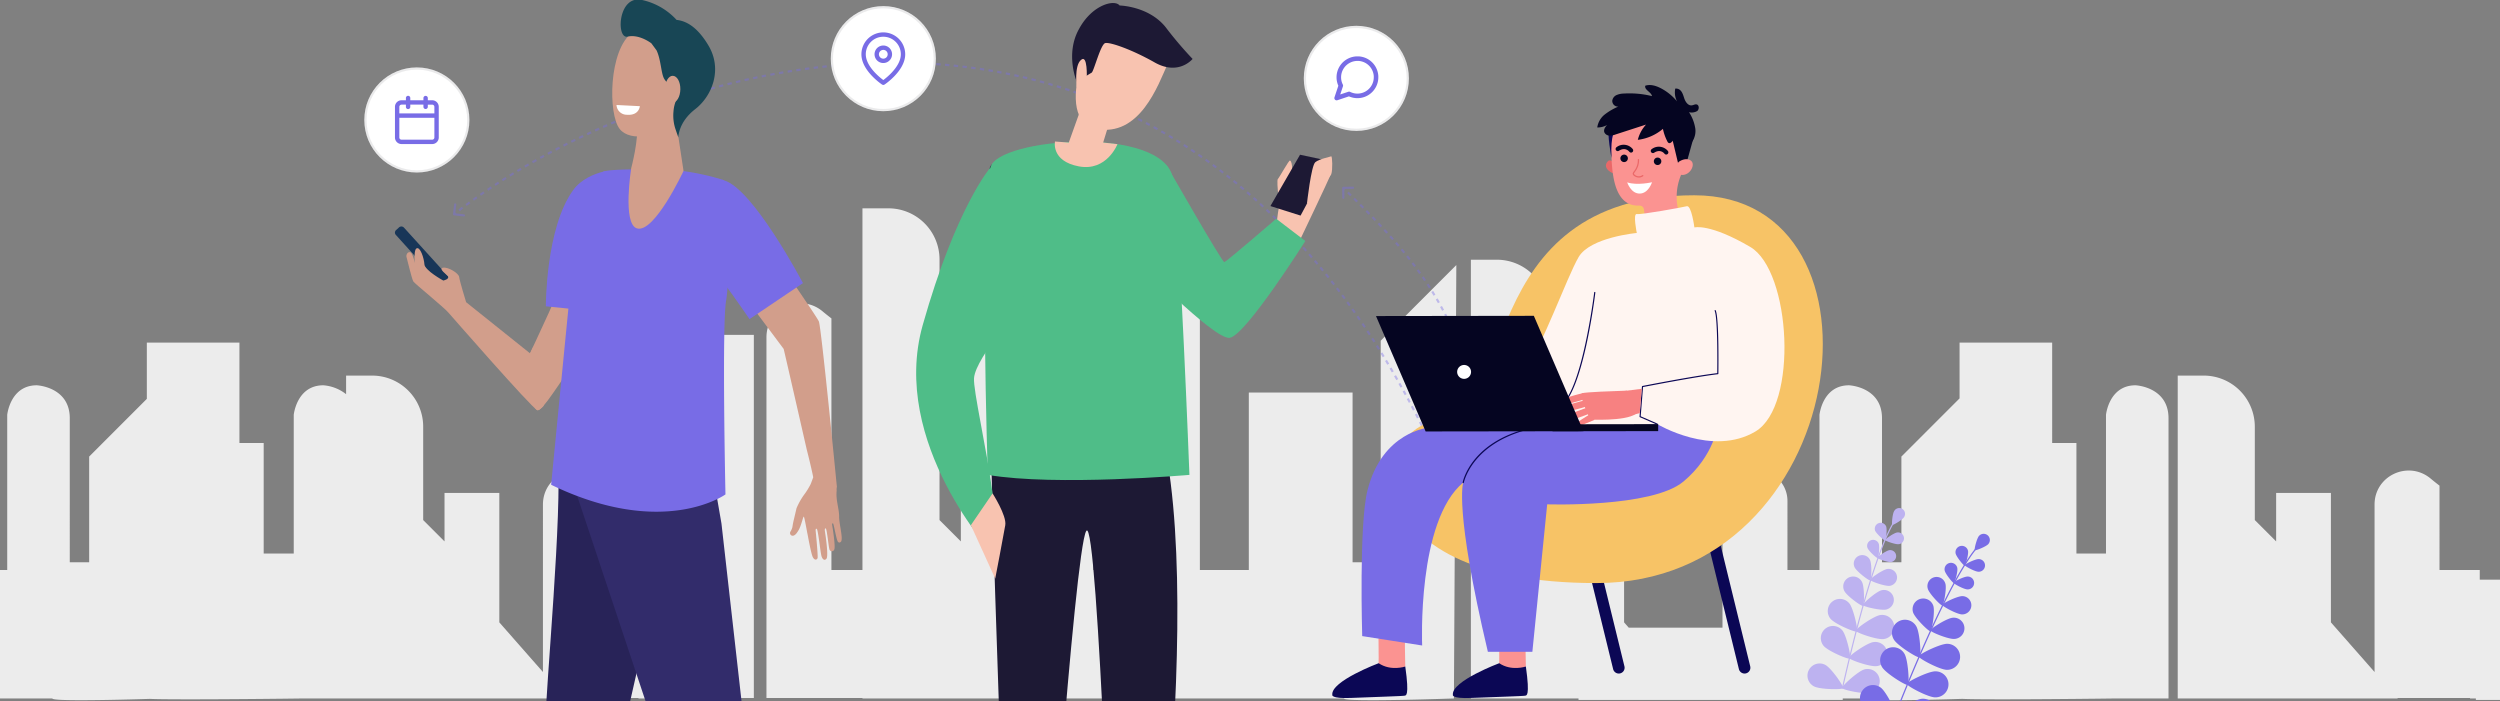
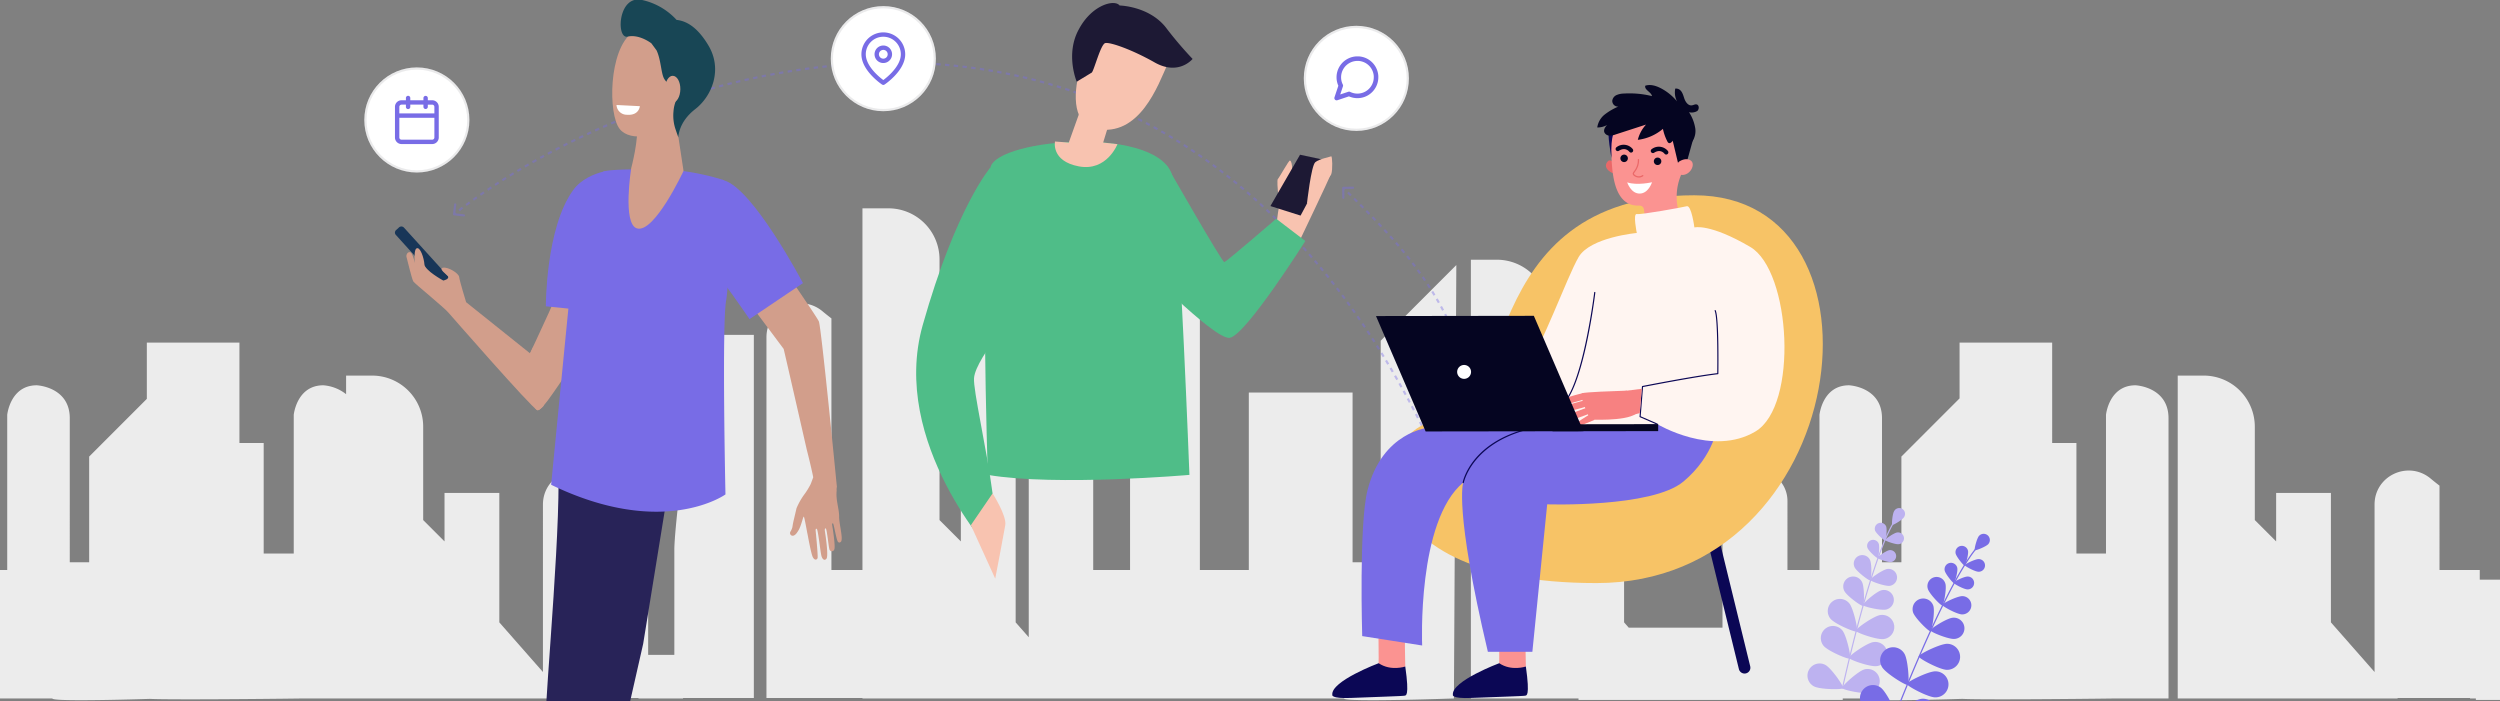
<svg xmlns="http://www.w3.org/2000/svg" width="1098" height="308" viewBox="0 0 1098 308">
  <rect x="0" y="0" width="1098" height="308" fill="#808080" stroke="none" />
  <defs>
    <clipPath id="clip-path">
      <rect id="Rectangle_6209" data-name="Rectangle 6209" width="1098" height="308" transform="translate(0 275)" fill="#fff" stroke="#707070" stroke-width="1" />
    </clipPath>
  </defs>
  <g id="Mask_Group_41" data-name="Mask Group 41" transform="translate(0 -275)" clip-path="url(#clip-path)">
    <path id="Path_15573" data-name="Path 15573" d="M1453.2,540.428v-.21h-42.164V381.8c0-12.563,14.479-19.376,24.268-11.711,2.555,2.129,4.269,3.406,4.269,3.406V484H1453.2V325.158h11.282a22.441,22.441,0,0,1,22.565,22.571V462.07l9.369,9.37V376.687h24.068V507l5.751,6.54V380.088c0-11.925,13.627-18.312,22.564-10.86a.274.274,0,0,1,.21.105.3.3,0,0,0,.221.1,13.511,13.511,0,0,1,5.32,10.859v103.7h16.182V349.432h30.66V484h21.5V406.071h45.57V480.6h12.355V383.288l33.215-33.218-1.062,190.358s-48.336,1.7-48.336,0Zm267.217-192.7v192.7h47.274v.639h116.05v-.639h9.578c0,1.351,30.4.559,42.984.173,7.571.413,47.452.093,66.515-.173h24.006V417.356c0-13.84-14.479-14.48-14.479-14.48-11.713,0-12.985,12.989-12.985,12.989v60.9h-12.986V428.215h-10.651V384.14h-40.67v24.486l-25.551,25.55v46.419h-8.517V417.356c0-13.84-14.479-14.48-14.479-14.48-11.713,0-12.985,12.989-12.985,12.989V484h-14.059V453.767a13.51,13.51,0,0,0-5.32-10.859.27.27,0,0,1-.21-.105.3.3,0,0,0-.221-.105,13.929,13.929,0,0,0-22.785,10.859v55.787h-41.165l-2.05-2.342V399.257h-24.068V471.44l-9.369-60.259V370.3a22.446,22.446,0,0,0-22.564-22.571Zm-623.03,192.7c0,1.347,30.2.565,42.858.178,7.781.407,47.557.087,66.526-.178h116.322l-.178-.21h31.912v.21h19.589v-.21h31.081V380.732h-14.048c-11.5,0-20.871,82.83-20.871,94.327v46.206H1359.08V484h-17.675v-37.05s-1.7-1.277-4.258-3.407c-9.8-7.665-24.278-.852-24.278,11.711V528.8L1293.711,507V450.147h-24.068V471.44l-9.368-9.37V421.189a22.44,22.44,0,0,0-22.563-22.571h-11.293v8.168a18.326,18.326,0,0,0-10-3.909c-11.714,0-13,12.989-13,12.989v60.9h-13.2V428.215h-10.651V384.14H1138.9v24.7l-25.328,25.34V480.6h-8.517V417.356c0-13.84-14.489-14.48-14.489-14.48-11.7,0-12.985,12.989-12.985,12.989V484h-14.048V453.767a14.243,14.243,0,0,0-5.33-11.073l-.421-.21A14.054,14.054,0,0,0,1035,453.553v77.72a9.091,9.091,0,0,0,9.159,9.155h53.224Zm1182.4-86.235v26.4h14.478V434.177l25.771-25.76v-9.8h11.282a22.44,22.44,0,0,1,22.564,22.571V462.07l9.368,9.37V450.147h24.067V507l29.378,33.429H2326.41c-.336.013-48.336,1.7-48.336,0v-.21h-.21v.852h-116.05v-.639h-2.555v-.21h-31.912l.189.21h-96.67V398.618h11.282a22.45,22.45,0,0,1,22.574,22.571V462.07l9.369,9.37V450.147h24.057V507l19.168,21.8V455.257c0-12.563,14.479-19.376,24.268-11.711,2.555,2.129,4.259,3.407,4.259,3.407V484h17.676v4.258h81.341v-13.2a20.9,20.9,0,0,1,20.872-20.866Z" transform="translate(-1074.41 41.342)" fill="#ececec" fill-rule="evenodd" />
    <g id="Group_11307" data-name="Group 11307" transform="translate(160 274.789)">
      <path id="Path_15571" data-name="Path 15571" d="M1146.5,255.34a.481.481,0,0,0,.424.533l4.3.5a.481.481,0,1,0,.116-.956l-3.829-.442.452-3.822a.484.484,0,1,0-.962-.111Zm.78.433c.24-.192.48-.385.73-.577l-.6-.757c-.241.192-.491.385-.732.577Zm2.211-1.726c.5-.385,1-.77,1.511-1.154l-.578-.769c-.509.385-1.019.769-1.519,1.161Zm3.059-2.315c.52-.385,1.048-.769,1.578-1.163l-.568-.777-1.586,1.168Zm3.164-2.308,1.53-1.088-.557-.786-1.53,1.092Zm3.088-2.176c.52-.363,1.049-.726,1.577-1.09l-.538-.795q-.807.548-1.588,1.095Zm3.184-2.181c.549-.364,1.088-.727,1.635-1.091l-.529-.8c-.548.365-1.1.73-1.634,1.095Zm3.241-2.147,1.588-1.026-.52-.809c-.529.343-1.068.687-1.588,1.03Zm3.193-2.052c.539-.341,1.087-.683,1.635-1.024l-.509-.815c-.549.342-1.1.685-1.636,1.027Zm3.281-2.048,1.673-1.021-.5-.823L1171.2,238Zm3.328-2.014c.539-.322,1.077-.644,1.626-.962l-.491-.829c-.549.322-1.087.645-1.636.968Zm3.27-1.924c.548-.32,1.106-.641,1.665-.962l-.482-.834c-.557.32-1.115.642-1.663.962Zm3.347-1.918q.852-.481,1.7-.955l-.472-.841-1.7.962Zm3.4-1.9c.558-.3,1.107-.6,1.664-.906l-.461-.846c-.559.3-1.107.605-1.665.908Zm3.338-1.808c.568-.3,1.125-.6,1.693-.9l-.442-.851q-.852.449-1.7.9Zm3.4-1.793c.577-.3,1.144-.594,1.722-.891l-.432-.856c-.587.3-1.155.594-1.733.892Zm3.463-1.776c.577-.289,1.144-.577,1.721-.866l-.432-.866c-.578.289-1.146.577-1.722.866Zm3.424-1.706c.568-.28,1.144-.559,1.712-.838l-.414-.866c-.577.28-1.154.56-1.722.841Zm3.443-1.671c.587-.276,1.163-.552,1.75-.827l-.414-.866c-.586.276-1.163.553-1.75.83Zm3.5-1.649c.6-.272,1.182-.544,1.769-.816l-.395-.875c-.6.272-1.182.545-1.78.819Zm3.52-1.609c.577-.261,1.154-.52,1.74-.778l-.395-.879c-.586.259-1.164.519-1.74.78Zm3.491-1.551c.578-.257,1.174-.513,1.761-.769l-.385-.883-1.76.769Zm3.531-1.526,1.788-.753-.375-.888q-.9.376-1.789.756Zm3.578-1.5q.894-.367,1.788-.73l-.365-.891q-.894.364-1.789.731Zm3.548-1.443,1.779-.706-.346-.9q-.9.352-1.789.708Zm3.568-1.4c.6-.232,1.2-.463,1.8-.692l-.337-.9c-.605.23-1.2.461-1.808.693Zm3.607-1.375q.907-.34,1.818-.673l-.327-.9c-.616.224-1.221.45-1.827.678Zm3.645-1.346q.894-.324,1.788-.645l-.316-.906c-.606.215-1.2.43-1.8.647Zm3.6-1.282c.6-.212,1.2-.421,1.808-.63l-.307-.909q-.923.313-1.818.631Zm3.626-1.251c.615-.206,1.222-.41,1.837-.613l-.307-.913c-.616.2-1.222.409-1.838.615Zm3.673-1.218q.925-.3,1.847-.6l-.3-.917q-.923.3-1.847.6Zm3.675-1.175c.606-.192,1.212-.379,1.828-.567l-.288-.919c-.605.188-1.222.378-1.828.568Zm3.655-1.125q.923-.277,1.847-.549l-.279-.922q-.924.272-1.846.551Zm3.693-1.09c.616-.179,1.231-.356,1.856-.531l-.259-.925c-.626.176-1.241.353-1.866.532Zm3.723-1.058c.615-.172,1.241-.343,1.866-.512l-.25-.929-1.876.514Zm3.713-1.006c.615-.163,1.231-.325,1.856-.486l-.25-.931-1.856.487Zm3.712-.962c.616-.157,1.241-.312,1.867-.465l-.231-.934q-.939.231-1.875.467Zm3.732-.92c.625-.15,1.25-.3,1.885-.445l-.222-.937c-.625.147-1.26.3-1.885.446Zm3.771-.881q.936-.213,1.876-.423l-.2-.939c-.634.139-1.26.281-1.895.424Zm3.751-.832q.938-.2,1.875-.4l-.2-.942q-.937.2-1.875.4Zm3.751-.786c.635-.128,1.26-.253,1.885-.377l-.183-.943c-.634.124-1.26.25-1.894.378Zm3.78-.744c.635-.12,1.26-.238,1.9-.355l-.174-.946q-.953.176-1.9.357Zm3.8-.7c.634-.113,1.27-.223,1.894-.332l-.154-.947c-.644.109-1.279.219-1.914.332Zm3.789-.649c.626-.1,1.262-.207,1.9-.307l-.154-.95c-.635.1-1.27.2-1.9.308Zm3.79-.6q.953-.144,1.9-.284l-.145-.951q-.953.139-1.9.284Zm3.809-.556c.636-.088,1.27-.175,1.915-.26l-.126-.954c-.644.086-1.278.172-1.923.262Zm3.828-.508c.634-.081,1.269-.16,1.914-.236l-.115-.955c-.644.077-1.278.156-1.923.236Zm3.818-.458q.953-.109,1.9-.21l-.106-.956c-.635.068-1.269.138-1.914.211Zm3.819-.407c.634-.064,1.269-.126,1.913-.186l-.1-.957c-.635.06-1.279.121-1.914.186Zm3.827-.358c.645-.056,1.281-.109,1.924-.161l-.076-.962q-.967.076-1.934.161Zm3.848-.308c.635-.046,1.279-.1,1.924-.134l-.067-.962c-.644.042-1.289.088-1.924.135Zm3.838-.254c.634-.038,1.27-.074,1.914-.108l-.047-.962c-.645.035-1.29.07-1.924.108Zm3.828-.2c.644-.03,1.279-.057,1.923-.082l-.038-.962c-.644.025-1.289.052-1.923.082Zm3.846-.149c.645-.02,1.279-.039,1.924-.055l-.019-.962q-.968.024-1.933.055Zm3.857-.1c.645-.012,1.279-.021,1.924-.028l-.01-.962q-.967.011-1.933.028Zm3.848-.041h1.913v-.962H1339.5Zm3.838.014c.634.007,1.279.017,1.923.028l.009-.962c-.645-.011-1.279-.02-1.924-.028Zm3.847.07c.635.016,1.279.036,1.924.057l.029-.962q-.963-.032-1.934-.057Zm3.848.127q.96.038,1.933.085l.039-.962q-.962-.048-1.933-.085Zm3.846.184c.635.036,1.271.073,1.915.113l.058-.962c-.644-.04-1.28-.079-1.923-.113Zm3.829.24c.635.045,1.279.1,1.914.142l.077-.962c-.645-.05-1.279-.1-1.924-.142Zm3.828.3c.644.055,1.279.112,1.923.171l.087-.962c-.645-.061-1.279-.118-1.923-.173Zm3.838.359c.645.064,1.279.132,1.924.2l.105-.956q-.961-.1-1.933-.2Zm3.829.419q.952.111,1.9.23l.125-.954c-.645-.08-1.279-.157-1.914-.231Zm3.808.475q.953.127,1.9.262l.135-.953c-.636-.089-1.279-.177-1.914-.262Zm3.809.538,1.895.289.154-.95-1.914-.289Zm3.8.6q.952.157,1.9.323l.163-.948q-.952-.166-1.9-.325Zm3.808.662q.938.172,1.876.351l.182-.945c-.634-.119-1.26-.238-1.895-.352Zm3.761.718,1.875.385.192-.943c-.624-.13-1.259-.259-1.884-.385Zm3.752.781c.634.136,1.259.273,1.885.414l.212-.939c-.636-.141-1.26-.28-1.885-.415Zm3.76.845q.938.219,1.877.447l.231-.935c-.626-.152-1.261-.3-1.885-.449Zm3.762.911c.615.156,1.23.314,1.856.475l.24-.931c-.625-.162-1.24-.321-1.866-.481Zm3.7.962q.924.25,1.847.506l.259-.926c-.625-.172-1.24-.341-1.856-.508Zm3.693,1.028q.924.266,1.847.539l.27-.922c-.615-.183-1.232-.363-1.856-.541Zm3.685,1.094q.923.283,1.846.577l.288-.918-1.847-.577Zm3.693,1.161c.606.2,1.221.4,1.828.605l.307-.913q-.922-.307-1.846-.607Zm3.636,1.217c.606.207,1.2.416,1.808.628l.317-.907c-.606-.214-1.2-.423-1.808-.631Zm3.606,1.273c.606.217,1.2.438,1.809.662l.336-.9q-.909-.337-1.818-.664Zm3.608,1.34c.6.23,1.2.462,1.8.7l.346-.9c-.6-.236-1.2-.469-1.8-.7Zm3.6,1.409q.9.361,1.789.73l.366-.89c-.6-.247-1.2-.491-1.8-.733Zm3.568,1.472c.587.246,1.165.5,1.752.747l.384-.883q-.88-.38-1.76-.751Zm3.5,1.513c.586.258,1.163.519,1.75.781l.4-.876c-.587-.265-1.174-.526-1.75-.785Zm3.492,1.58c.586.269,1.164.541,1.75.816l.4-.866c-.578-.276-1.164-.549-1.75-.819Zm3.492,1.649q.866.421,1.732.85l.432-.866c-.586-.288-1.164-.577-1.75-.854Zm3.472,1.718c.568.289,1.144.577,1.712.875l.442-.854c-.577-.3-1.145-.59-1.721-.88Zm3.395,1.754c.567.3,1.126.594,1.683.9l.462-.847c-.567-.3-1.125-.6-1.692-.9Zm3.367,1.809c.558.307,1.125.616,1.683.929l.462-.839c-.558-.315-1.116-.625-1.683-.934Zm3.356,1.877,1.674.962.48-.831c-.557-.326-1.115-.648-1.682-.968Zm3.338,1.945q.837.5,1.674,1l.491-.823q-.838-.5-1.674-1Zm3.318,2.007q.809.5,1.617,1l.509-.815q-.807-.506-1.616-1.006Zm3.223,2.02c.538.342,1.067.688,1.606,1.035l.519-.806c-.529-.349-1.067-.7-1.606-1.039Zm3.2,2.087c.538.353,1.067.709,1.605,1.069l.54-.8c-.54-.361-1.078-.719-1.607-1.073Zm3.193,2.154c.539.364,1.068.732,1.6,1.1l.548-.788c-.529-.372-1.058-.742-1.6-1.107Zm3.184,2.222c.528.377,1.059.756,1.587,1.137l.567-.779-1.6-1.142Zm3.127,2.259c.509.374,1.018.751,1.519,1.13l.577-.769q-.765-.571-1.529-1.134Zm3.049,2.277c.5.385,1.01.769,1.509,1.162l.587-.761c-.5-.392-1.01-.781-1.52-1.168Zm3.03,2.34c.5.4,1,.795,1.509,1.2l.6-.752c-.511-.4-1.011-.8-1.52-1.2Zm3.01,2.4q.749.611,1.5,1.228l.615-.743c-.5-.414-1.01-.824-1.511-1.233Zm3,2.473q.751.626,1.5,1.261l.615-.732q-.751-.638-1.5-1.267Zm2.934,2.492c.481.412.953.826,1.433,1.243l.635-.723q-.722-.627-1.443-1.25Zm2.856,2.5c.472.422.953.846,1.424,1.274l.645-.714c-.482-.429-.953-.856-1.434-1.28Zm2.838,2.565q.707.649,1.414,1.306l.653-.7q-.707-.66-1.414-1.311Zm2.827,2.629c.472.443.942.89,1.4,1.338l.674-.694-1.414-1.347Zm2.809,2.693c.472.454.933.911,1.405,1.371l.673-.685c-.471-.461-.933-.919-1.4-1.375Zm2.751,2.712c.442.444.894.892,1.337,1.342l.682-.673c-.442-.451-.894-.9-1.336-1.347Zm2.663,2.693c.443.454.885.912,1.318,1.371l.7-.666c-.443-.461-.885-.919-1.337-1.375Zm2.646,2.758c.432.465.875.931,1.308,1.4l.711-.656q-.663-.707-1.327-1.406Zm2.626,2.817c.432.475.876.952,1.307,1.432l.713-.647c-.433-.481-.875-.962-1.318-1.436Zm2.616,2.879q.649.727,1.3,1.462l.722-.637c-.433-.492-.876-.98-1.308-1.467Zm2.587,2.934c.415.472.818.945,1.231,1.422l.731-.627q-.619-.716-1.24-1.427Zm2.462,2.858c.4.481.818.962,1.222,1.451l.74-.619c-.413-.488-.817-.972-1.23-1.455Zm2.444,2.916q.6.736,1.212,1.478l.75-.608c-.414-.5-.817-.992-1.22-1.484Zm2.424,2.972q.607.75,1.212,1.507l.75-.6q-.606-.759-1.212-1.512Zm2.414,3.03c.4.51.8,1.021,1.2,1.539l.76-.59c-.4-.517-.808-1.03-1.2-1.539Zm2.394,3.087c.4.519.8,1.042,1.194,1.566l.769-.577c-.394-.525-.8-1.048-1.192-1.57Zm2.328,3.078q.565.753,1.126,1.513l.779-.571c-.375-.508-.76-1.014-1.135-1.518Zm2.252,3.039c.366.512.741,1.024,1.116,1.539l.778-.562q-.563-.776-1.125-1.545Zm2.222,3.093c.375.52.741,1.042,1.116,1.567l.779-.553c-.365-.526-.74-1.05-1.106-1.572Zm2.222,3.147q.549.793,1.1,1.593l.79-.544q-.549-.8-1.1-1.6Zm2.193,3.2q.549.806,1.1,1.621l.8-.536q-.55-.817-1.1-1.625Zm2.183,3.255c.357.544.722,1.091,1.077,1.635l.808-.527c-.365-.55-.722-1.1-1.087-1.645Zm2.106,3.213c.337.526.673,1.058,1.019,1.585l.809-.519c-.347-.532-.683-1.058-1.02-1.589Zm2.03,3.183q.5.8,1.01,1.609l.818-.51q-.506-.81-1.01-1.614Zm2.019,3.232q.5.814,1.01,1.635l.817-.5q-.5-.822-1.01-1.635Zm2.01,3.282c.328.551.664,1.1.992,1.659l.827-.492c-.328-.557-.664-1.112-1-1.664Zm1.991,3.332q.491.838.981,1.684l.837-.481c-.326-.565-.664-1.127-.991-1.689Zm1.973,3.382q.489.851.981,1.71l.836-.481q-.491-.86-.981-1.714Zm1.923,3.371c.308.544.615,1.091.913,1.635l.847-.468-.924-1.643Zm1.838,3.289c.3.552.606,1.106.913,1.662l.837-.461c-.3-.558-.606-1.113-.914-1.666Zm1.818,3.335c.3.56.605,1.121.9,1.685l.847-.453c-.3-.566-.605-1.128-.9-1.689Zm1.808,3.381q.447.851.9,1.708l.855-.445c-.3-.577-.606-1.144-.9-1.712ZM1569,343.35c.3.577.6,1.154.885,1.731l.857-.439c-.289-.577-.588-1.154-.886-1.731Zm1.769,3.473c.3.583.6,1.168.885,1.754l.866-.43c-.3-.588-.6-1.174-.885-1.758Zm1.76,3.52c.289.577.578,1.154.856,1.731l.865-.423c-.289-.577-.568-1.154-.856-1.731Zm1.673,3.417c.279.564.549,1.13.818,1.7l.875-.415c-.279-.569-.549-1.136-.828-1.7Zm1.635,3.406q.4.857.809,1.719l.874-.409c-.27-.577-.538-1.154-.818-1.722Zm1.615,3.448q.405.866.809,1.739l.875-.4q-.4-.875-.807-1.743Zm1.607,3.489c.26.586.529,1.173.8,1.761l.875-.394c-.269-.59-.529-1.178-.8-1.764Zm1.588,3.533c.259.592.529,1.187.788,1.782l.885-.385c-.27-.6-.529-1.192-.8-1.786Zm1.577,3.576q.39.9.78,1.8l.885-.385c-.26-.6-.529-1.206-.789-1.807Zm1.558,3.618c.125.3.26.606.385.91l.885-.375c-.125-.3-.26-.609-.385-.912Z" transform="translate(-1107.548 -161.081)" fill="#786ce6" opacity="0.4" />
      <path id="Path_15572" data-name="Path 15572" d="M1552.971,245.5a.48.48,0,0,0-.471.487l.057,4.328a.481.481,0,0,0,.481.475.487.487,0,0,0,.481-.488l-.049-3.847,3.848-.049a.481.481,0,1,0-.02-.962Zm-.327.825q.347.339.693.673l.672-.688-.694-.673Zm2.058,2.02c.45.443.9.885,1.357,1.325l.672-.685c-.451-.441-.894-.883-1.355-1.327Zm2.723,2.678c.451.449.9.9,1.347,1.347l.682-.681q-.673-.673-1.357-1.347Zm2.693,2.693c.453.455.9.908,1.346,1.359l.683-.673c-.442-.452-.893-.906-1.346-1.362Zm2.674,2.706c.452.46.9.919,1.346,1.375l.683-.673c-.443-.457-.885-.917-1.337-1.377Zm2.664,2.74c.442.462.885.921,1.317,1.379l.7-.664-1.327-1.394Zm2.634,2.763,1.3,1.387.7-.656q-.65-.693-1.3-1.391Zm2.6,2.789c.434.468.858.934,1.28,1.4l.711-.646c-.423-.467-.846-.935-1.277-1.4Zm2.559,2.823c.424.474.846.946,1.26,1.42l.722-.636c-.414-.474-.838-.949-1.26-1.424Zm2.522,2.859c.412.481.826.962,1.23,1.443l.741-.623c-.414-.481-.827-.962-1.25-1.448Zm2.461,2.9q.619.733,1.211,1.467l.751-.61c-.4-.491-.807-.982-1.222-1.474Zm2.414,2.947,1.183,1.491.749-.593c-.384-.5-.787-1-1.183-1.5Zm2.347,3,1.153,1.517.769-.577c-.384-.51-.769-1.018-1.163-1.526Zm2.278,3.046c.375.513.751,1.027,1.117,1.544l.788-.559q-.563-.779-1.125-1.552Zm2.213,3.1c.365.521.722,1.045,1.077,1.57l.8-.539c-.365-.529-.721-1.058-1.086-1.579Zm2.137,3.153c.345.529.691,1.058,1.028,1.6l.809-.518q-.507-.806-1.039-1.606Zm2.048,3.206c.327.537.664,1.077.99,1.621l.828-.5c-.337-.546-.664-1.091-1-1.635Zm1.962,3.258q.475.818.953,1.645l.836-.475c-.318-.556-.635-1.107-.962-1.656Zm1.885,3.309c.308.551.606,1.107.9,1.667l.846-.454c-.3-.564-.606-1.123-.914-1.678Zm1.8,3.356q.435.838.866,1.687l.856-.433q-.432-.855-.866-1.7Zm1.714,3.4c.277.565.547,1.133.817,1.706l.875-.413c-.278-.577-.548-1.148-.825-1.716Zm1.634,3.437q.39.857.779,1.731l.875-.393c-.26-.584-.52-1.163-.788-1.737Zm1.548,3.472c.251.577.5,1.16.75,1.751l.885-.373q-.375-.887-.751-1.76Zm1.482,3.5c.239.587.47,1.179.711,1.776l.894-.356q-.36-.9-.722-1.784Zm1.4,3.537c.231.592.462,1.189.684,1.791l.9-.34q-.344-.906-.692-1.8Zm1.347,3.565c.211.593.432,1.191.645,1.794l.9-.324c-.211-.6-.432-1.205-.643-1.8Zm1.279,3.6c.213.592.414,1.19.616,1.792l.914-.31c-.2-.6-.414-1.2-.617-1.8Zm1.232,3.613c.192.595.4,1.195.586,1.8l.914-.3c-.193-.606-.4-1.208-.588-1.8Zm1.164,3.613q.289.909.576,1.833l.914-.284c-.183-.619-.375-1.232-.567-1.839Zm1.125,3.639q.274.91.549,1.835l.923-.273q-.274-.928-.549-1.84Zm1.087,3.666c.172.6.347,1.209.519,1.821l.923-.262q-.259-.92-.519-1.828Zm1.039,3.67c.173.607.337,1.218.509,1.833l.923-.253c-.162-.618-.335-1.23-.5-1.838Zm1,3.665q.244.923.491,1.859l.932-.244q-.245-.94-.49-1.863Zm.972,3.7c.154.608.318,1.22.471,1.838l.933-.237c-.154-.618-.317-1.232-.471-1.842Zm.942,3.7q.231.918.463,1.848l.933-.23q-.231-.932-.463-1.852Zm.905,3.688c.154.617.3,1.24.452,1.866l.932-.223c-.153-.627-.3-1.251-.452-1.869Zm.893,3.73c.145.609.28,1.221.424,1.839l.943-.217q-.216-.926-.433-1.841Zm.857,3.7c.144.625.288,1.25.424,1.889l.941-.213q-.216-.95-.431-1.891Zm.837,3.722c.134.615.279,1.234.412,1.857l.943-.207c-.144-.624-.278-1.243-.414-1.86Zm.828,3.738q.1.474.2.95l.943-.2c-.068-.317-.135-.635-.212-.95Z" transform="translate(-1123.046 -163.262)" fill="#786ce6" opacity="0.4" />
      <path id="Path_15574" data-name="Path 15574" d="M1524.057,256.54s-1.625-14.177-.924-14.875,4.877-8.368,5.338-8.135c.7.233.933,2.092.933,3.487s-1.856,12.318-1.856,12.318Z" transform="translate(-1121.917 -162.807)" fill="#f8c3b0" />
-       <path id="Path_15575" data-name="Path 15575" d="M1461.123,598.953s30.683-212.9-2.79-269.842c-6.039-10.226-61.123-107.844-66.7-92.5-5.348,15.34,8.6,362.346,8.6,362.346h15.111s13.475-194.537,18.593-202.672c5.115-8.368,12.32,202.672,12.32,202.672Z" transform="translate(-1116.858 -162.862)" fill="#1d1934" />
      <path id="Path_15576" data-name="Path 15576" d="M1479.211,371.26s-58.565,5.114-88.555,0c0,0-3.713-114.816,1.164-135.04,3.02-13.015,76.7-18.826,80.187,5.114C1475.029,261.325,1479.211,371.26,1479.211,371.26Z" transform="translate(-1116.816 -162.478)" fill="#4fbd88" />
      <path id="Path_15577" data-name="Path 15577" d="M1471.266,188.426c-4.183,9.3-12.312,32.538-31.6,28.587s-2.559-48.111,9.532-50.668C1458.715,164.486,1476.615,176.572,1471.266,188.426Z" transform="translate(-1118.402 -160.234)" fill="#f8c3b0" />
      <path id="Path_15578" data-name="Path 15578" d="M1450.876,613.4a65.4,65.4,0,0,0,0,6.74c.231.465,25.336,5.114,28.355,4.416s.471-4.649-1.154-5.579-14.419-5.578-14.419-5.578Z" transform="translate(-1119.161 -177.308)" fill="#1d1934" />
      <path id="Path_15579" data-name="Path 15579" d="M1413.939,613.4a65.438,65.438,0,0,1,0,6.74c-.23.465-25.333,5.114-28.354,4.416s-.462-4.649,1.164-5.579,14.407-5.578,14.407-5.578Z" transform="translate(-1116.621 -177.308)" fill="#1d1934" />
      <path id="Path_15580" data-name="Path 15580" d="M1522.65,261.454s.7-8.134,2.1-10.459c1.164-2.324,3.954-5.346,6.743-4.183s.462,7.2.462,7.2l-4.415,7.9Z" transform="translate(-1121.906 -163.304)" fill="#f8c3b0" />
      <path id="Path_15581" data-name="Path 15581" d="M1522.65,261.058s13.254-10.923,13.946-12.085c.933-.93,7.435-12.784,7.435-12.784s2.79,1.395,2.328,3.487c-.692,2.092-13.715,29.285-13.715,29.285Z" transform="translate(-1121.906 -162.908)" fill="#f8c3b0" />
      <path id="Path_15582" data-name="Path 15582" d="M1533.005,257.6l-13.255-4.183,13.024-22.545,13.013,2.789Z" transform="translate(-1121.793 -162.705)" fill="#1d1934" />
      <path id="Path_15583" data-name="Path 15583" d="M1482.13,186.161s-6.041,7.438-16.5,1.626c-10.224-5.81-19.757-9.064-21.844-8.6s-5.116,12.784-6.039,13.017l-6.511,3.951s-5.117-12.086.932-23.01c5.81-10.924,15.8-13.248,17.89-10.46,0,0,12.783.233,20.228,9.53A167.03,167.03,0,0,0,1482.13,186.161Z" transform="translate(-1118.339 -160.061)" fill="#1d1934" />
      <path id="Path_15584" data-name="Path 15584" d="M1471.8,235.706s24.4,42.766,25.335,42.533,22.776-19.059,22.776-19.059l12.783,9.761s-26.258,41.6-33.232,42.534-42.541-35.793-42.541-35.793Z" transform="translate(-1119.397 -162.89)" fill="#4fbd88" />
      <path id="Path_15585" data-name="Path 15585" d="M1536.43,252.516s1.856-16.967,3.712-18.361c1.625-1.395,6.511-2.324,6.973-2.557.471,0,.7,5.81,0,7.9C1545.952,241.592,1536.43,252.516,1536.43,252.516Z" transform="translate(-1122.432 -162.733)" fill="#f8c3b0" />
-       <path id="Path_15586" data-name="Path 15586" d="M1435.716,195.5s.462-10.692-2.559-7.9c-3.019,2.557-1.857,11.854-1.857,11.854Z" transform="translate(-1118.41 -161.036)" fill="#f8c3b0" />
      <path id="Path_15587" data-name="Path 15587" d="M1445.336,215.633l-2.789,9.064,6.28.7s-4.655,12.086-16.965,9.762-10.466-10.923-10.466-10.923l6.049.464,5.571-15.572Z" transform="translate(-1118.036 -161.875)" fill="#f8c3b0" />
      <path id="Path_15588" data-name="Path 15588" d="M1390.626,236.672s-15.112,17.432-29.75,69.262,31.374,101.1,31.374,101.1,1.4-10.691-.692-27.194c-2.559-19.525-8.6-45.555-8.138-50.668.7-9.3,22.316-33.237,22.316-33.237Z" transform="translate(-1115.62 -162.927)" fill="#4fbd88" />
      <path id="Path_15589" data-name="Path 15589" d="M1382.98,399.473l9.532-13.947s6.272,9.762,5.578,13.947-4.415,23.475-4.415,23.475Z" transform="translate(-1116.574 -168.61)" fill="#f8c3b0" />
      <g id="Group_11306" data-name="Group 11306" transform="translate(425.123 37.56)">
-         <path id="Path_15590" data-name="Path 15590" d="M1678.349,554.936a2.558,2.558,0,0,0,2.481-3.167l-9.82-40.118a2.557,2.557,0,1,0-4.963,1.232L1675.868,553a2.579,2.579,0,0,0,.913,1.394A2.539,2.539,0,0,0,1678.349,554.936Z" transform="translate(-1552.5 -296.464)" fill="#0b0755" />
        <path id="Path_15591" data-name="Path 15591" d="M1735.6,554.217a2.615,2.615,0,0,0,.615-.073,2.55,2.55,0,0,0,1.577-1.159,2.507,2.507,0,0,0,.337-.937,2.644,2.644,0,0,0-.038-1L1723.85,492.84a2.562,2.562,0,0,0-4.974,1.231l14.245,58.212a2.582,2.582,0,0,0,.914,1.392A2.533,2.533,0,0,0,1735.6,554.217Z" transform="translate(-1554.516 -295.746)" fill="#0b0755" />
        <path id="Path_15592" data-name="Path 15592" d="M1708.091,338.341c-98.117,0-79.265,100.905-110.177,99.172s-45.263,71.148,67.193,71.148S1798.4,338.341,1708.091,338.341Z" transform="translate(-1549.058 -289.922)" fill="#f7c366" />
        <path id="Path_15593" data-name="Path 15593" d="M1569.03,534.033s.25,17.341.115,17.591,1.259,2.42,1.259,2.42l5.474.977,4.991-2.3s-.442-16.12.087-18.659S1569.03,534.033,1569.03,534.033Z" transform="translate(-1548.799 -297.35)" fill="#fb9391" />
        <path id="Path_15594" data-name="Path 15594" d="M1580.066,553.454s-6.3,2.206-11.694-1.442c0,0-20.987,7.87-20.353,13.85,0,0-.884,1.783,8.214,1.4s23.238-.794,23.613-1S1582,567.012,1580.066,553.454Z" transform="translate(-1547.995 -298.079)" fill="#0b0755" />
        <path id="Path_15595" data-name="Path 15595" d="M1624.1,534.033s.251,17.341.115,17.591,1.261,2.42,1.261,2.42l5.471.977,4.993-2.3s-.443-16.12.077-18.659S1624.1,534.033,1624.1,534.033Z" transform="translate(-1550.902 -297.35)" fill="#fb9391" />
        <path id="Path_15596" data-name="Path 15596" d="M1635.137,553.454s-6.31,2.206-11.7-1.442c0,0-20.988,7.87-20.352,13.85,0,0-.9,1.783,8.213,1.4s23.228-.794,23.614-1S1637.061,567.012,1635.137,553.454Z" transform="translate(-1550.1 -298.079)" fill="#0b0755" />
        <path id="Path_15597" data-name="Path 15597" d="M1676.616,323.644s-1.636-1.975-2.664-.986c-2.6,2.525.558,5.056,2.529,5.482Z" transform="translate(-1552.769 -289.312)" fill="#ea6868" />
        <path id="Path_15598" data-name="Path 15598" d="M1675.2,314.8c-.039-.222-.066-.444-.1-.673a17.48,17.48,0,1,1,34.02,3.4c-1.154,4.243-2.193,7.877-3.366,10.933a24.947,24.947,0,0,0-.655,15.834l1.174,4.107c-10.052,6.863-15.5,2.116-15.5,2.116l-1.049-7.643a1.933,1.933,0,0,0-2.021-1.667C1674.365,341.8,1675.875,320.766,1675.2,314.8Z" transform="translate(-1552.845 -288.257)" fill="#fb9391" />
        <path id="Path_15599" data-name="Path 15599" d="M1694.86,322.945a1.644,1.644,0,0,1,3.2-.682,1.7,1.7,0,0,1,.009.957,1.662,1.662,0,0,1-.529.8,1.642,1.642,0,0,1-2.077.015A1.667,1.667,0,0,1,1694.86,322.945Z" transform="translate(-1553.603 -289.264)" fill="#050521" />
        <path id="Path_15600" data-name="Path 15600" d="M1679.589,321.608a1.69,1.69,0,0,1,.164-.943,1.709,1.709,0,0,1,.663-.69,1.671,1.671,0,0,1,.943-.2,1.639,1.639,0,0,1,.885.355,1.6,1.6,0,0,1,.538.791,1.64,1.64,0,1,1-3.193.689Z" transform="translate(-1553.02 -289.213)" fill="#050521" />
        <path id="Path_15601" data-name="Path 15601" d="M1700.317,319.595a.963.963,0,0,0,.482-.192.9.9,0,0,0,.24-.278.948.948,0,0,0,.106-.722,1.058,1.058,0,0,0-.163-.335,5.129,5.129,0,0,0-7.108-.859.938.938,0,0,0-.414.6.9.9,0,0,0,.134.718.937.937,0,0,0,.6.415.963.963,0,0,0,.722-.132c2.809-1.816,4.473.321,4.549.411a.948.948,0,0,0,.374.3A.972.972,0,0,0,1700.317,319.595Z" transform="translate(-1553.548 -289.075)" fill="#050521" />
        <path id="Path_15602" data-name="Path 15602" d="M1684.267,318.71a.96.96,0,0,0,.654-1.527,5.114,5.114,0,0,0-7.1-.866.931.931,0,0,0-.413.6.967.967,0,0,0-.01.372.917.917,0,0,0,.134.346,1.079,1.079,0,0,0,.261.267.986.986,0,0,0,.345.147.923.923,0,0,0,.367,0,.87.87,0,0,0,.345-.136c2.808-1.816,4.483.321,4.55.411a.917.917,0,0,0,.385.3A.963.963,0,0,0,1684.267,318.71Z" transform="translate(-1552.935 -289.041)" fill="#050521" />
        <path id="Path_15603" data-name="Path 15603" d="M1712.6,311.859l-3.415,12.272-3.232-.28L1702.39,308.9Z" transform="translate(-1553.891 -288.798)" fill="#050521" />
        <path id="Path_15604" data-name="Path 15604" d="M1705.532,324.026a2.591,2.591,0,0,1,1.23-1.375c1.145-.617,3.2-1.38,4.82-.087,2.375,1.9-1.3,8.029-5.849,5.688C1705.713,328.252,1704.368,327.172,1705.532,324.026Z" transform="translate(-1553.991 -289.293)" fill="#fb9391" />
        <path id="Path_15605" data-name="Path 15605" d="M1686.835,329.748a3.251,3.251,0,0,0,2.934-.411.345.345,0,0,0,.077-.085.251.251,0,0,0,.04-.11.243.243,0,0,0-.011-.114.36.36,0,0,0-.144-.179.23.23,0,0,0-.106-.037.267.267,0,0,0-.116.009.291.291,0,0,0-.106.057,2.653,2.653,0,0,1-3.193-.1,1.079,1.079,0,0,1-.452-.509c-.039-.14.173-.463.452-.845a8.266,8.266,0,0,0,1.788-5.377.265.265,0,0,0-.087-.2.269.269,0,0,0-.191-.084.276.276,0,0,0-.2.084.268.268,0,0,0-.086.2,7.635,7.635,0,0,1-1.674,5.052c-.347.472-.626.845-.558,1.268a1.443,1.443,0,0,0,.673.883A3.751,3.751,0,0,0,1686.835,329.748Z" transform="translate(-1553.234 -289.289)" fill="#ea6868" />
        <path id="Path_15606" data-name="Path 15606" d="M1693.588,332.382s-6.511,1.539-10.907.054c0,0,1.6,4.957,5.482,4.928S1693.588,332.382,1693.588,332.382Z" transform="translate(-1553.14 -289.694)" fill="#fff" />
        <path id="Path_15607" data-name="Path 15607" d="M1677.209,308.222s-2.3,2.029-1.751,12.641c0,0-2.145-11.66-.981-13.1S1677.209,308.222,1677.209,308.222Z" transform="translate(-1552.811 -288.734)" fill="#0b0755" />
        <path id="Path_15608" data-name="Path 15608" d="M1712.071,307.107a18.247,18.247,0,0,0-2.76-7.18,4.838,4.838,0,0,0,3.568-.489c.982-.747.952-2.678-.25-2.929-.7-.143-1.375.337-2.088.411-1.616.222-2.79-1.5-3.308-3.047s-.982-3.372-2.473-4.07a2.679,2.679,0,0,0-1.5-.23,8.746,8.746,0,0,0,.779,5.6,22.9,22.9,0,0,0-7.079-5.751c-2.117-1.1-4.607-1.88-6.867-1.122-.472,1.84,2.577,2.712,2.971,4.568a41.065,41.065,0,0,0-12.446-1.125,8.138,8.138,0,0,0-3.135.662,3.178,3.178,0,0,0-1.876,2.463,2.351,2.351,0,0,0,.174,1.021,2.466,2.466,0,0,0,.567.866,2.565,2.565,0,0,0,.876.56,2.5,2.5,0,0,0,1.02.162,26.49,26.49,0,0,0-5.886,3.41,8.876,8.876,0,0,0-3.348,5.75,8.85,8.85,0,0,0,4.368-1.109c-.915.854-1.7,2.144-1.233,3.286a2.543,2.543,0,0,0,.925,1.013,2.493,2.493,0,0,0,1.307.385,7.381,7.381,0,0,0,2.713-.517l13.349-4.328a15.4,15.4,0,0,0-3.617,6.7,20.919,20.919,0,0,0,11.033-4.825,21.014,21.014,0,0,0,1.924,5.483,1.519,1.519,0,0,0,.568.7c.893.481,1.635-.854,2.433-1.483.99-.77,2.463-.436,3.549.164,1.895,1.036,3.212,2.547,4.674.289A8.258,8.258,0,0,0,1712.071,307.107Z" transform="translate(-1552.617 -288)" fill="#050521" />
        <path id="Path_15609" data-name="Path 15609" d="M1590.792,444.026s-20.3,1.644-26.815,27.519c-3.79,15.036-2.309,64-2.309,64L1588,539.674s-2.355-54.715,18.045-71.579c0,0-4.135,11.114,10.811,74.34H1636.4l6.511-64.765s46,1.531,59.787-9.965,15.2-25.259,15.2-25.259l-65-9.857Z" transform="translate(-1548.507 -293.52)" fill="#786ce6" />
        <path id="Path_15610" data-name="Path 15610" d="M1709.984,352.658s-1.28-9.836-3.328-9.322-20.18,3.811-21.968,3.436,0,8.314,0,8.314-20.419,1.859-25.527,10.546-17,41.671-21.342,44.485-12.918,10.629-12.918,10.629l35.328,19.87,33.463-1.569s24.21,14.51,43.128,3.212,15.582-70.566-2.3-81.043S1709.984,352.658,1709.984,352.658Z" transform="translate(-1550.931 -290.112)" fill="#fff5f1" />
        <path id="Path_15611" data-name="Path 15611" d="M1651.509,433.074a.383.383,0,0,0,.107,0c10.186-4.453,15.649-48.466,15.88-50.317a.312.312,0,0,0-.01-.1.175.175,0,0,0-.047-.089.162.162,0,0,0-.077-.064.236.236,0,0,0-.087-.031.282.282,0,0,0-.105.006.276.276,0,0,0-.087.044.268.268,0,0,0-.066.076.169.169,0,0,0-.03.1c-.058.456-5.656,45.59-15.581,49.906a.284.284,0,0,0-.116.118.206.206,0,0,0-.019.168.223.223,0,0,0,.086.146.233.233,0,0,0,.153.06Z" transform="translate(-1551.939 -291.607)" fill="#0b0755" />
        <path id="Path_15612" data-name="Path 15612" d="M1696.1,441.119a.285.285,0,0,0,.144-.043.25.25,0,0,0,.087-.113.224.224,0,0,0,0-.192.238.238,0,0,0-.125-.142l-7.377-3.221,1.03-12.847c2.212-.411,22.939-4.468,32.856-5.627a.238.238,0,0,0,.163-.083.258.258,0,0,0,.067-.168c0-.988.366-24.318-1.173-27.78a.281.281,0,0,0-.144-.13.249.249,0,0,0-.192.007.289.289,0,0,0-.135.139.264.264,0,0,0,.009.192c1.405,3.184,1.155,24.89,1.126,27.343-10.521,1.231-32.615,5.6-32.856,5.642a.268.268,0,0,0-.211.231l-1.057,13.221a.281.281,0,0,0,.029.152.3.3,0,0,0,.126.107l7.54,3.286A.2.2,0,0,0,1696.1,441.119Z" transform="translate(-1553.353 -291.923)" fill="#0b0755" />
        <path id="Path_15613" data-name="Path 15613" d="M1607.81,468.743a.227.227,0,0,0,.154-.061.326.326,0,0,0,.1-.15c.038-.226,4.693-22.709,41.484-25.37a.312.312,0,0,0,.1-.026.23.23,0,0,0,.077-.06.289.289,0,0,0,.048-.087.17.17,0,0,0,.009-.1.359.359,0,0,0-.019-.1.27.27,0,0,0-.057-.083.273.273,0,0,0-.1-.049.213.213,0,0,0-.1-.008c-19.429,1.4-29.8,8.325-35.078,13.882-5.752,6.043-6.877,11.846-6.886,11.912v.1a.3.3,0,0,0,.038.09.249.249,0,0,0,.077.07.22.22,0,0,0,.086.037Z" transform="translate(-1550.27 -293.904)" fill="#0b0755" />
        <path id="Path_15614" data-name="Path 15614" d="M1681.69,427.562l-1.365.04c-4.193.132-16.736.564-18.188,1.076-1.751.616,3.52,11.567,3.52,11.567s15.072.821,19.92-2.411S1681.69,427.562,1681.69,427.562Z" transform="translate(-1552.34 -293.328)" fill="#f78181" />
        <path id="Path_15615" data-name="Path 15615" d="M1667.515,440.732s-8.416,3.807-9.157,2.982,6.57-5.076,6.57-5.076Z" transform="translate(-1552.208 -293.751)" fill="#f78181" />
        <path id="Path_15616" data-name="Path 15616" d="M1664.957,437.906s-12.445,5.122-13.388,3.4,12.83-6.162,12.83-6.162Z" transform="translate(-1551.948 -293.617)" fill="#f78181" />
        <path id="Path_15617" data-name="Path 15617" d="M1663.228,434.766s-12.85,4.017-13.639,2.218,13.331-5.019,13.331-5.019Z" transform="translate(-1551.873 -293.496)" fill="#f78181" />
        <path id="Path_15618" data-name="Path 15618" d="M1662.593,431.4s-12,3.917-12.754,2.116,12.446-4.929,12.446-4.929Z" transform="translate(-1551.883 -293.367)" fill="#f78181" />
        <path id="Path_15619" data-name="Path 15619" d="M1679.49,427.89l9.473-1.187-.865,10.707-4.876,1.094Z" transform="translate(-1553.017 -293.295)" fill="#f78181" />
        <path id="Path_15620" data-name="Path 15620" d="M1567.97,393.482l69.328-.1,21.8,50.688-69.319.1Z" transform="translate(-1548.759 -292.023)" fill="#050521" />
        <path id="Path_15621" data-name="Path 15621" d="M1648.579,445.976l46.408-.065v-3.069l-46.417.066Z" transform="translate(-1551.836 -293.911)" fill="#050521" />
        <path id="Path_15622" data-name="Path 15622" d="M1611.138,418.891a2.958,2.958,0,0,0-.5-1.7,3.053,3.053,0,1,0-4.261,4.21,3.1,3.1,0,0,0,1.692.523A3.052,3.052,0,0,0,1611.138,418.891Z" transform="translate(-1550.176 -292.879)" fill="#fff" />
        <path id="Path_15623" data-name="Path 15623" d="M1780.99,560.632h-.058a.246.246,0,0,1-.094-.042.253.253,0,0,1-.068-.073.314.314,0,0,1-.039-.1.42.42,0,0,1,.009-.1c8.215-36.357,16.189-62.173,22.469-72.7.1-.158.192-.321.279-.489a.252.252,0,0,1,.145-.137.249.249,0,0,1,.193,0,.27.27,0,0,1,.133.341,5.829,5.829,0,0,1-.307.545c-6.252,10.484-14.206,36.248-22.411,72.55a.278.278,0,0,1-.086.144A.261.261,0,0,1,1780.99,560.632Z" transform="translate(-1556.881 -295.596)" fill="#bdb2f0" />
        <path id="Path_15624" data-name="Path 15624" d="M1808.823,485.229c-.75,1.185-4.771,3.544-5.108,3.331s.068-4.857.818-6.039a2.537,2.537,0,0,1,3.606-.969,2.591,2.591,0,0,1,.751.725,2.686,2.686,0,0,1,.394.962,2.375,2.375,0,0,1-.029,1.041A2.632,2.632,0,0,1,1808.823,485.229Z" transform="translate(-1557.753 -295.374)" fill="#bdb2f0" />
        <path id="Path_15625" data-name="Path 15625" d="M1800.721,489.461c.509,1.341-.038,6.076-.423,6.221s-3.924-3.054-4.435-4.384a2.6,2.6,0,0,1,4.859-1.837Z" transform="translate(-1557.453 -295.627)" fill="#bdb2f0" />
        <path id="Path_15626" data-name="Path 15626" d="M1806.434,497.458c-1.414.193-5.9-1.405-5.963-1.809s3.847-3.14,5.271-3.334a2.539,2.539,0,0,1,1.02.044,2.6,2.6,0,0,1,.932.438,2.506,2.506,0,0,1,.684.763,2.358,2.358,0,0,1,.337.971,2.637,2.637,0,0,1-.058,1.024,2.764,2.764,0,0,1-.461.919,2.648,2.648,0,0,1-.779.673A2.566,2.566,0,0,1,1806.434,497.458Z" transform="translate(-1557.635 -295.799)" fill="#bdb2f0" />
        <path id="Path_15627" data-name="Path 15627" d="M1789.593,514.859c1.1,2.145,1.039,10.143.423,10.456s-7.1-4.37-8.184-6.515a4.353,4.353,0,1,1,7.761-3.943Z" transform="translate(-1556.906 -296.57)" fill="#bdb2f0" />
        <path id="Path_15628" data-name="Path 15628" d="M1800.59,527.149c-2.337.577-10.117-1.274-10.281-1.942s5.858-5.938,8.185-6.515a4.356,4.356,0,1,1,2.1,8.457Z" transform="translate(-1557.247 -296.802)" fill="#bdb2f0" />
        <path id="Path_15629" data-name="Path 15629" d="M1783.715,524.587c1.875,2.268,3.963,11.83,3.309,12.369s-9.657-3.308-11.533-5.568a5.332,5.332,0,1,1,8.215-6.8Z" transform="translate(-1556.635 -296.958)" fill="#bdb2f0" />
        <path id="Path_15630" data-name="Path 15630" d="M1799.322,540.565c-2.914.41-12.157-2.828-12.272-3.655s7.877-6.487,10.791-6.9a5.33,5.33,0,1,1,1.481,10.556Z" transform="translate(-1557.122 -297.237)" fill="#bdb2f0" />
        <path id="Path_15631" data-name="Path 15631" d="M1780.545,536.94c1.875,2.267,3.964,11.83,3.309,12.368s-9.657-3.309-11.533-5.568a5.332,5.332,0,0,1,8.215-6.8Z" transform="translate(-1556.513 -297.43)" fill="#bdb2f0" />
        <path id="Path_15632" data-name="Path 15632" d="M1796.152,552.918c-2.913.409-12.157-2.828-12.272-3.655s7.877-6.489,10.792-6.9a5.32,5.32,0,0,1,3.991.99,5.324,5.324,0,0,1,2.1,3.537,5.391,5.391,0,0,1-1.039,3.979,5.463,5.463,0,0,1-1.578,1.383A5.332,5.332,0,0,1,1796.152,552.918Z" transform="translate(-1557 -297.708)" fill="#bdb2f0" />
        <path id="Path_15633" data-name="Path 15633" d="M1772.869,552.775c2.6,1.382,8.174,9.415,7.78,10.179s-10.186.623-12.783-.764a5.348,5.348,0,0,1-2.625-3.147,5.443,5.443,0,0,1-.222-2.079,5.26,5.26,0,0,1,.607-2,5.331,5.331,0,0,1,7.244-2.188Z" transform="translate(-1556.281 -298.083)" fill="#bdb2f0" />
        <path id="Path_15634" data-name="Path 15634" d="M1793.429,565.113c-2.847.763-12.416-1.289-12.639-2.1s7-7.42,9.849-8.192a5.337,5.337,0,0,1,2.8,10.3Z" transform="translate(-1556.882 -298.179)" fill="#bdb2f0" />
        <path id="Path_15635" data-name="Path 15635" d="M1797.328,497.373c.509,1.364-.039,6.174-.423,6.321s-3.993-3.091-4.5-4.453a2.633,2.633,0,1,1,4.924-1.868Z" transform="translate(-1557.32 -295.928)" fill="#bdb2f0" />
        <path id="Path_15636" data-name="Path 15636" d="M1802.949,505.607c-1.443.192-6-1.43-6.059-1.84s3.914-3.192,5.348-3.388a2.638,2.638,0,0,1,.7,5.228Z" transform="translate(-1557.498 -296.107)" fill="#bdb2f0" />
        <path id="Path_15637" data-name="Path 15637" d="M1793.267,504.765c.895,1.867.665,8.744.136,9s-6.012-3.914-6.9-5.782a3.628,3.628,0,0,1-.357-1.417,3.539,3.539,0,0,1,.212-1.443,3.752,3.752,0,0,1,6.041-1.521A3.722,3.722,0,0,1,1793.267,504.765Z" transform="translate(-1557.088 -296.193)" fill="#bdb2f0" />
        <path id="Path_15638" data-name="Path 15638" d="M1802.228,516.388c-2.059.277-8.541-2.035-8.618-2.613s5.559-4.532,7.607-4.809a3.746,3.746,0,0,1,1.012,7.423Z" transform="translate(-1557.373 -296.434)" fill="#bdb2f0" />
        <path id="Path_15639" data-name="Path 15639" d="M1804.983,572.91l-.048-.015a.267.267,0,0,1-.1-.058.8.8,0,0,1-.057-.089.435.435,0,0,1-.02-.1.192.192,0,0,1,.02-.106c14.687-37.186,27.4-63.239,35.789-73.365.184-.224.318-.385.375-.47a.253.253,0,0,1,.163-.1.274.274,0,0,1,.319.2.3.3,0,0,1-.021.2c-.067.112-.2.255-.414.527-8.348,10.083-21.024,36.083-35.7,73.214a.279.279,0,0,1-.115.14.3.3,0,0,1-.193.03Z" transform="translate(-1557.799 -296.039)" fill="#786ce6" />
        <path id="Path_15640" data-name="Path 15640" d="M1847.342,497.434c-.992,1.132-5.637,2.972-5.953,2.693s.865-5.135,1.857-6.267a2.679,2.679,0,0,1,.836-.649,2.727,2.727,0,0,1,2.076-.141,2.771,2.771,0,0,1,.925.529,2.6,2.6,0,0,1,.643.841,2.56,2.56,0,0,1,.28,1.024,2.638,2.638,0,0,1-.135,1.058,2.834,2.834,0,0,1-.529.912Z" transform="translate(-1559.196 -295.824)" fill="#786ce6" />
        <path id="Path_15641" data-name="Path 15641" d="M1838.092,500.588c.319,1.5-1.049,6.433-1.471,6.522s-3.664-3.87-3.982-5.377a2.787,2.787,0,0,1,5.454-1.146Z" transform="translate(-1558.861 -296.033)" fill="#786ce6" />
        <path id="Path_15642" data-name="Path 15642" d="M1842.831,510.023c-1.529-.031-6.041-2.463-6.031-2.9s4.6-2.682,6.126-2.664a2.826,2.826,0,0,1,1.087.215,2.984,2.984,0,0,1,.915.617,2.812,2.812,0,0,1,.557,3.083,2.706,2.706,0,0,1-.645.9,2.753,2.753,0,0,1-.931.577,2.807,2.807,0,0,1-1.086.172Z" transform="translate(-1559.023 -296.263)" fill="#786ce6" />
        <path id="Path_15643" data-name="Path 15643" d="M1822.109,525.687c.8,2.453-.578,10.922-1.27,11.152s-6.81-5.8-7.619-8.251a4.78,4.78,0,0,1-.21-1.811,4.671,4.671,0,0,1,3.2-4.082,4.674,4.674,0,0,1,5.9,2.991Z" transform="translate(-1558.114 -296.951)" fill="#786ce6" />
        <path id="Path_15644" data-name="Path 15644" d="M1831.721,540.555c-2.569.229-10.514-3.018-10.581-3.752s7.185-5.328,9.753-5.555a4.673,4.673,0,1,1,.827,9.307Z" transform="translate(-1558.423 -297.285)" fill="#786ce6" />
-         <path id="Path_15645" data-name="Path 15645" d="M1814.257,535.032c1.615,2.714,2.258,13.2,1.481,13.658s-9.685-5.09-11.3-7.8a5.609,5.609,0,0,1-.79-2.116,5.718,5.718,0,0,1,10.61-3.737Z" transform="translate(-1557.754 -297.321)" fill="#786ce6" />
        <path id="Path_15646" data-name="Path 15646" d="M1828.168,554.584c-3.155-.046-12.417-5-12.408-5.9s9.417-5.578,12.58-5.535a5.719,5.719,0,0,1-.172,11.437Z" transform="translate(-1558.219 -297.741)" fill="#786ce6" />
        <path id="Path_15647" data-name="Path 15647" d="M1808.865,547.6c1.618,2.713,2.252,13.2,1.483,13.658s-9.695-5.09-11.312-7.8a5.765,5.765,0,0,1-.779-2.116,5.558,5.558,0,0,1,.087-2.254,5.776,5.776,0,0,1,.962-2.044,5.546,5.546,0,0,1,1.664-1.515,5.731,5.731,0,0,1,7.9,2.073Z" transform="translate(-1557.546 -297.801)" fill="#786ce6" />
        <path id="Path_15648" data-name="Path 15648" d="M1822.777,567.154c-3.163-.046-12.416-5-12.407-5.9s9.416-5.579,12.572-5.534a5.743,5.743,0,0,1,2.212.442,5.857,5.857,0,0,1,1.865,1.262,5.686,5.686,0,0,1,1.231,1.884,5.7,5.7,0,0,1-1.355,6.261,5.732,5.732,0,0,1-4.117,1.583Z" transform="translate(-1558.012 -298.221)" fill="#786ce6" />
        <path id="Path_15649" data-name="Path 15649" d="M1798.118,563.13c2.529,1.894,7.127,11.342,6.578,12.063s-10.9-1.018-13.427-2.906a5.719,5.719,0,1,1,6.849-9.161Z" transform="translate(-1557.197 -298.46)" fill="#786ce6" />
        <path id="Path_15650" data-name="Path 15650" d="M1817.863,579.631c-3.136.349-12.946-3.408-13.043-4.3s8.657-6.716,11.782-7.065a5.719,5.719,0,1,1,1.27,11.368Z" transform="translate(-1557.801 -298.698)" fill="#786ce6" />
        <path id="Path_15651" data-name="Path 15651" d="M1833.188,508.411c.328,1.527-1.048,6.54-1.49,6.629s-3.713-3.934-4.04-5.461a2.826,2.826,0,1,1,5.53-1.168Z" transform="translate(-1558.67 -296.329)" fill="#786ce6" />
        <path id="Path_15652" data-name="Path 15652" d="M1837.788,518.087c-1.558-.03-6.127-2.5-6.117-2.949s4.665-2.738,6.233-2.707a2.808,2.808,0,0,1,1.1.217,2.923,2.923,0,0,1,.933.627,2.816,2.816,0,0,1,.6.938,2.715,2.715,0,0,1,.2,1.1,2.858,2.858,0,0,1-.241,1.094,2.8,2.8,0,0,1-.654.914,2.833,2.833,0,0,1-2.058.769Z" transform="translate(-1558.825 -296.568)" fill="#786ce6" />
        <path id="Path_15653" data-name="Path 15653" d="M1827.667,515.586c.636,2.125-.74,9.378-1.346,9.559s-5.722-5.135-6.357-7.263a4.018,4.018,0,1,1,7.7-2.291Z" transform="translate(-1558.371 -296.578)" fill="#786ce6" />
        <path id="Path_15654" data-name="Path 15654" d="M1835.235,529.412c-2.222-.044-8.706-3.564-8.7-4.19s6.637-3.891,8.849-3.847a4.019,4.019,0,0,1-.153,8.037Z" transform="translate(-1558.629 -296.909)" fill="#786ce6" />
      </g>
      <path id="Path_15655" data-name="Path 15655" d="M1145.864,290.629l-1.241,1.138a1.548,1.548,0,0,1-2.174-.052l-22.083-24.4a1.476,1.476,0,0,1,.154-2.116l1.24-1.138a1.549,1.549,0,0,1,2.174.052l22.083,24.351A1.541,1.541,0,0,1,1145.864,290.629Z" transform="translate(-1106.534 -163.956)" fill="#183658" />
      <path id="Path_15656" data-name="Path 15656" d="M1220.922,271.1c-2.953-2.43-25.768,7.652-25.508,11.116.318,3.517-15.927,37.381-15.927,37.381l-28.037-22.439c-.26-.827-2.9-9.512-3.058-11.061-.154-1.654-4.857-4.5-7.09-4.085s1.867,3.206,2.175,3.723c.731,1.4-2.068,1.913-2.068,1.913s-8.119-4.446-8.273-7.084-1.864-8.117-3.567-6.98c-.885.569-.885,4.5-.626,6.36-.519-2.116-1.241-4.446-1.962-4.705-1.3-.413-1.973,1.242-1.713,2.069s2.329,9.72,3,10.754c.625.982,13.705,11.529,15.571,13.856,0,0,36.261,41.569,38.848,42.655,2.279.93,10.349-13.391,17.957-22.9C1208.3,312.148,1230.183,278.594,1220.922,271.1Z" transform="translate(-1106.731 -164.227)" fill="#d29e8b" />
      <path id="Path_15657" data-name="Path 15657" d="M1300.713,588.365s4.962,4.86,5.116,6.671c.106,1.809.472,20.939-1.607,22.749-2.009,1.809-8.011,3.05-6.1,5.067,1.444,1.5,12.621,1.189,20.016.775,2.173-.1,4.866-17.424,5.741-19.957,1.243-3.671,4.243-12,3.156-14.58-.568-1.241-3.2-3.827-6.878-6.258-3.876-2.533-7.656-8.168-7.656-8.168Z" transform="translate(-1113.32 -175.83)" fill="#d29e8b" />
      <path id="Path_15658" data-name="Path 15658" d="M1246.406,600.671s4.444,12.616,4.444,12.666c.317,2.02,1.663,6.925,1.663,8.79,0,6.829-30.731-5.791-23.853-8.841a7.3,7.3,0,0,0,2.79-4.809c.318-3.567-2.578-8.065-2.578-8.065Z" transform="translate(-1110.646 -176.813)" fill="#d29e8b" />
      <path id="Path_15659" data-name="Path 15659" d="M1196.693,356.151s-2.222,22.646-2.222,23.008c0,36.605-7.242,108.162-5.848,115.09,3.366,16.8,39.522,102.475,39.522,102.475L1247.7,594.4l-25.449-102.581,9.368-41.311,13.234-81.639Z" transform="translate(-1109.147 -167.488)" fill="#282358" />
-       <path id="Path_15660" data-name="Path 15660" d="M1262.84,376.287l3.723,21.456,9.983,88.36,38.232,86.344s-5.376,12.563-13.293,14.321l-60.834-88.67L1202.88,384.662l1.348-25.178Z" transform="translate(-1109.697 -167.616)" fill="#322c6b" />
      <path id="Path_15661" data-name="Path 15661" d="M1188.9,297.733l27.1,2.789s1.24-22.284,1.24-32.883c0-12.874-1.086-29.522-2.635-29.161-4.347.982-10.243,3.413-13.705,8.221C1188.795,263.351,1188.9,297.733,1188.9,297.733Z" transform="translate(-1109.167 -162.996)" fill="#786ce6" />
      <path id="Path_15662" data-name="Path 15662" d="M1202.285,265.28c-.568,3.929-10.964,110.8-10.964,110.8,49.351,23.887,76.561,4.24,76.561,4.24s-1.607-75.022.307-85.258c1.3-6.772,2.905-51.65-1.5-52.943a109.549,109.549,0,0,0-19.035-4.033c-6-.62-29.172-.983-33.366.414A54.439,54.439,0,0,0,1202.285,265.28Z" transform="translate(-1109.259 -162.96)" fill="#786ce6" />
      <path id="Path_15663" data-name="Path 15663" d="M1319.772,583.05s-11.484,32.414-15.985,33.969c-1.194.414-6.935,1.447-8.021,4.033a11.546,11.546,0,0,0,0,3.308h23.949s3.058-14.269,4.241-20.577c0,0,6.319-15.356,5.645-16.752C1328.871,585.687,1319.772,583.05,1319.772,583.05Z" transform="translate(-1113.242 -176.15)" fill="#1d1934" />
      <path id="Path_15664" data-name="Path 15664" d="M1253.321,624.857l-3.512-11.168s-7.4,3.154-11.07,2.638a109.838,109.838,0,0,1-10.917-2.638c-14.745,4.861-26.854,7.239-24.622,11.168Z" transform="translate(-1109.702 -177.319)" fill="#1d1934" />
      <path id="Path_15665" data-name="Path 15665" d="M1184.841,346.394a4.981,4.981,0,0,1-.722-.569c.876-10.443.722-20.629-2.539-24.046.1-.155.779-1.706,1.558-3.257,3.771,2.947,5.588,10.754,4.915,23.469a24.042,24.042,0,0,1-.519,2.637C1186.341,345.817,1185.359,346.6,1184.841,346.394Z" transform="translate(-1108.886 -166.052)" fill="#d29e8b" />
      <path id="Path_15666" data-name="Path 15666" d="M1319.776,378.21a1.573,1.573,0,0,0,0-.673c-.721-7.394-6.829-69.54-7.867-72.177-.923-2.378-28.394-41.776-28.394-41.776l-13.5,18.458,26.432,35.364c.567,2.224,10.137,44.205,10.137,44.205s1.972,7.652,2.847,12.2c-.414,1.085-.779,2.116-1.136,3a31.128,31.128,0,0,1-2.846,4.6,29.542,29.542,0,0,0-3.366,6c-.251,1.086-.769,3.309-1.087,4.653a36.148,36.148,0,0,0-.721,3.671,7.11,7.11,0,0,1-.875,1.964,1.178,1.178,0,0,0,1.393,1.706c.982-.31,1.7-1.551,2.175-2.327,1.289-2.172,2.019-6.2,2.327-6s1.443,6.98,1.654,7.755c.154.776,1.548,8.635,2.327,10.082s1.808,1.189,2.069.311c.26-.776-.829-11.789-.829-11.789s-.153-1.4.474-.982c.615.465,1.6,10.444,2.068,11.943.413,1.449,1.394,2.224,2.222,1.086.98-1.448-.722-12.047-.722-12.047s-.212-1.346.355-1.189,1.3,8.686,1.713,9.41a1.112,1.112,0,0,0,2.068-.207c.616-1.448-.982-10.909-.982-10.909s.107-.775.414-.517c.357.258,1.5,7.5,2.222,8.169a.77.77,0,0,0,1.136,0c1.346-.931-.722-7.807-.673-11.22,0-3.412-1.548-7.29-1.077-11.323A4.559,4.559,0,0,1,1319.776,378.21Z" transform="translate(-1112.262 -163.954)" fill="#d29e8b" />
      <path id="Path_15667" data-name="Path 15667" d="M1304.445,287.7l-23.487,15.821s-13.245-19.75-20.323-26.782c-8.9-8.789,3.251-35.78,8.944-34.226C1282.458,245.872,1304.445,287.7,1304.445,287.7Z" transform="translate(-1111.782 -163.147)" fill="#786ce6" />
      <path id="Path_15668" data-name="Path 15668" d="M1247.3,214.077l3.51,23.214s-12.82,27.6-20.477,25.231c-6.414-2.02-2.491-26.471-2.491-26.471s3.521-13.133,2.434-19.7C1229.3,209.785,1247.3,214.077,1247.3,214.077Z" transform="translate(-1110.606 -162.012)" fill="#d29e8b" />
      <path id="Path_15669" data-name="Path 15669" d="M1249.96,179.712c.519-.207,4.087,26.419-2.684,33.76s-20.026,9.72-24.729,3.929c-5.232-6.36-4.972-35,5.589-42.5C1238.63,167.352,1249.96,179.712,1249.96,179.712Z" transform="translate(-1110.323 -160.475)" fill="#d29e8b" />
      <path id="Path_15670" data-name="Path 15670" d="M1232.266,160.155a29.033,29.033,0,0,1,15.359,8.79c3.722.413,8.743,2.482,13.917,11.116,6.417,10.6,1.655,22.387-5.79,28.126-7.454,5.791-7.348,12.407-7.348,12.407l-1.193-3.463a18.879,18.879,0,0,1-.933-8.117,15.176,15.176,0,0,1,1.192-4.86c1.808-3.878-3.828-6.411-5.434-9.618-1.241-2.482-1.288-8.117-3.2-12.2l-2.28-3.1s-5.281-4.136-10.445-2.947C1221.04,177.475,1221.81,158.035,1232.266,160.155Z" transform="translate(-1110.47 -159.993)" fill="#184655" />
      <path id="Path_15671" data-name="Path 15671" d="M1243.28,200.675c-.058,3.258,1.394,5.894,3.308,5.946,1.857.052,3.414-2.585,3.463-5.842s-1.394-5.894-3.308-5.946C1244.877,194.781,1243.328,197.418,1243.28,200.675Z" transform="translate(-1111.243 -161.33)" fill="#d29e8b" />
      <path id="Path_15672" data-name="Path 15672" d="M1231.414,208.68l-10.244-.518a4.519,4.519,0,0,0,4.549,4.292C1231.155,212.869,1231.414,208.68,1231.414,208.68Z" transform="translate(-1110.395 -161.838)" fill="#fff" />
      <circle id="Ellipse_506" data-name="Ellipse 506" cx="23.084" cy="23.084" r="23.084" transform="translate(0 29.817)" fill="#fff" />
      <circle id="Ellipse_507" data-name="Ellipse 507" cx="22.603" cy="22.603" r="22.603" transform="translate(0.482 30.298)" fill="none" stroke="rgba(41,45,52,0.1)" stroke-width="1" />
      <path id="Path_15673" data-name="Path 15673" d="M1134.428,204.962a.961.961,0,1,0-1.923,0v.962h-5.772v-.962a.962.962,0,1,0-1.923,0v.962h-1.924a2.886,2.886,0,0,0-2.885,2.885v13.466a2.886,2.886,0,0,0,2.885,2.886h13.466a2.886,2.886,0,0,0,2.886-2.886V208.809a2.886,2.886,0,0,0-2.886-2.885h-1.923Zm2.885,6.733v-2.886a.962.962,0,0,0-.962-.962h-1.923v.962a.961.961,0,1,1-1.923,0v-.962h-5.772v.962a.962.962,0,1,1-1.923,0v-.962h-1.924a.961.961,0,0,0-.961.962v2.886Zm-15.389,1.924h15.389v8.656a.962.962,0,0,1-.962.962h-13.466a.961.961,0,0,1-.961-.962Z" transform="translate(-1106.535 -161.68)" fill="#786ce6" fill-rule="evenodd" />
      <circle id="Ellipse_508" data-name="Ellipse 508" cx="23.084" cy="23.084" r="23.084" transform="translate(412.622 11.542)" fill="#fff" />
      <circle id="Ellipse_509" data-name="Ellipse 509" cx="22.603" cy="22.603" r="22.603" transform="translate(413.104 12.023)" fill="none" stroke="rgba(41,45,52,0.1)" stroke-width="1" />
      <path id="Path_15674" data-name="Path 15674" d="M1567.311,195.176a8.014,8.014,0,0,1-.865,3.655,8.17,8.17,0,0,1-7.309,4.521,8.072,8.072,0,0,1-3.656-.866L1550,204.313l1.826-5.482a8.048,8.048,0,0,1-.866-3.655,8.18,8.18,0,0,1,4.521-7.31,8.074,8.074,0,0,1,3.656-.866h.479a8.153,8.153,0,0,1,7.695,7.694Z" transform="translate(-1122.951 -161.03)" fill="none" stroke="#786ce6" stroke-linecap="round" stroke-linejoin="round" stroke-width="2" />
      <circle id="Ellipse_510" data-name="Ellipse 510" cx="23.084" cy="23.084" r="23.084" transform="translate(204.87 2.886)" fill="#fff" />
      <circle id="Ellipse_511" data-name="Ellipse 511" cx="22.603" cy="22.603" r="22.603" transform="translate(205.348 3.366)" fill="none" stroke="rgba(41,45,52,0.1)" stroke-width="1" />
      <path id="Path_15675" data-name="Path 15675" d="M1337.174,179.177a7.695,7.695,0,0,1,13.138,5.441c0,2.982-1.943,5.867-4.068,8.115a27.745,27.745,0,0,1-2.875,2.63c-.289.233-.549.427-.75.577-.2-.152-.463-.346-.75-.577a27.575,27.575,0,0,1-2.876-2.63c-2.125-2.248-4.068-5.133-4.068-8.115a7.694,7.694,0,0,1,2.25-5.441Zm4.906,18.745a8.932,8.932,0,0,0,.538-.8l-.53.8a.947.947,0,0,0,1.059,0l-.529-.8a8.877,8.877,0,0,0,.538.8h0v0l.03-.014c.019-.012.038-.031.077-.055l.288-.206c.25-.179.6-.439,1.019-.769a30.69,30.69,0,0,0,3.079-2.81c2.2-2.325,4.587-5.685,4.587-9.439a9.618,9.618,0,1,0-19.236,0c0,3.751,2.386,7.117,4.588,9.439a30.586,30.586,0,0,0,3.078,2.81c.422.334.769.594,1.02.769l.287.206c.039.024.058.042.077.055l.03.014v0Zm-1.386-13.3a1.924,1.924,0,1,1,1.924,1.924A1.924,1.924,0,0,1,1340.695,184.618Zm1.924-3.847a3.847,3.847,0,1,0,3.847,3.847A3.847,3.847,0,0,0,1342.619,180.771Z" transform="translate(-1114.669 -160.573)" fill="#786ce6" fill-rule="evenodd" />
    </g>
  </g>
</svg>